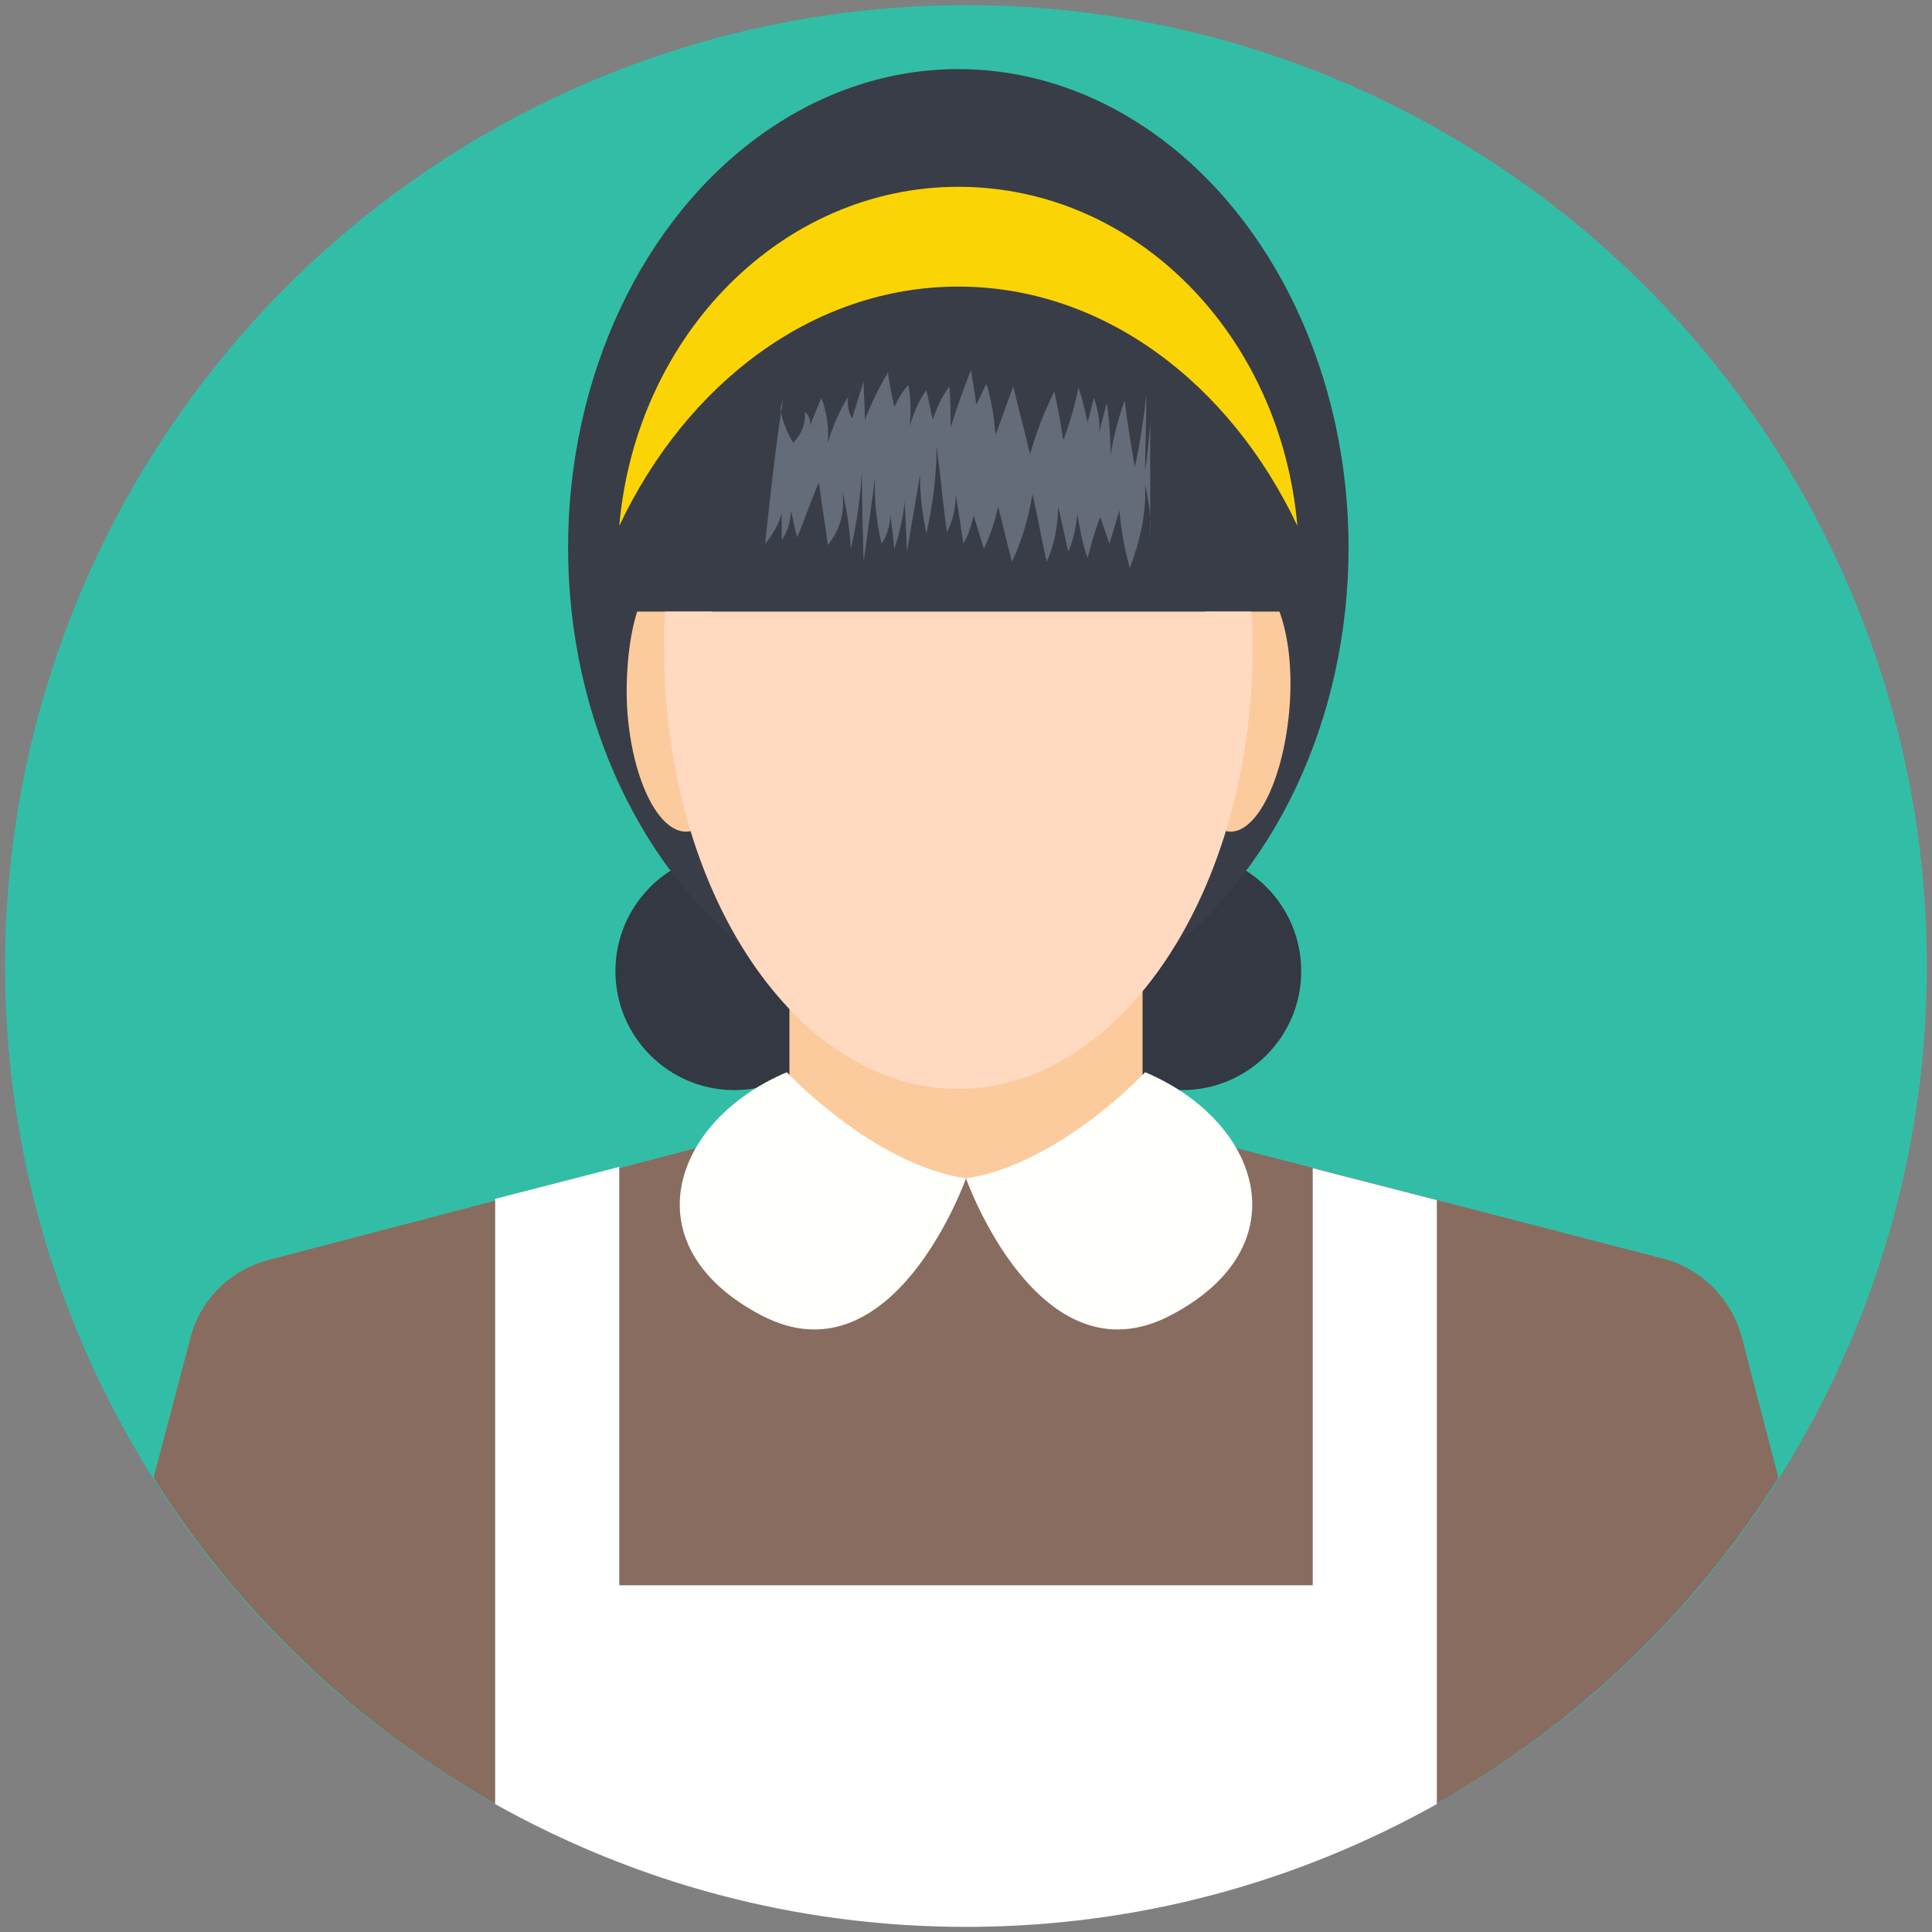
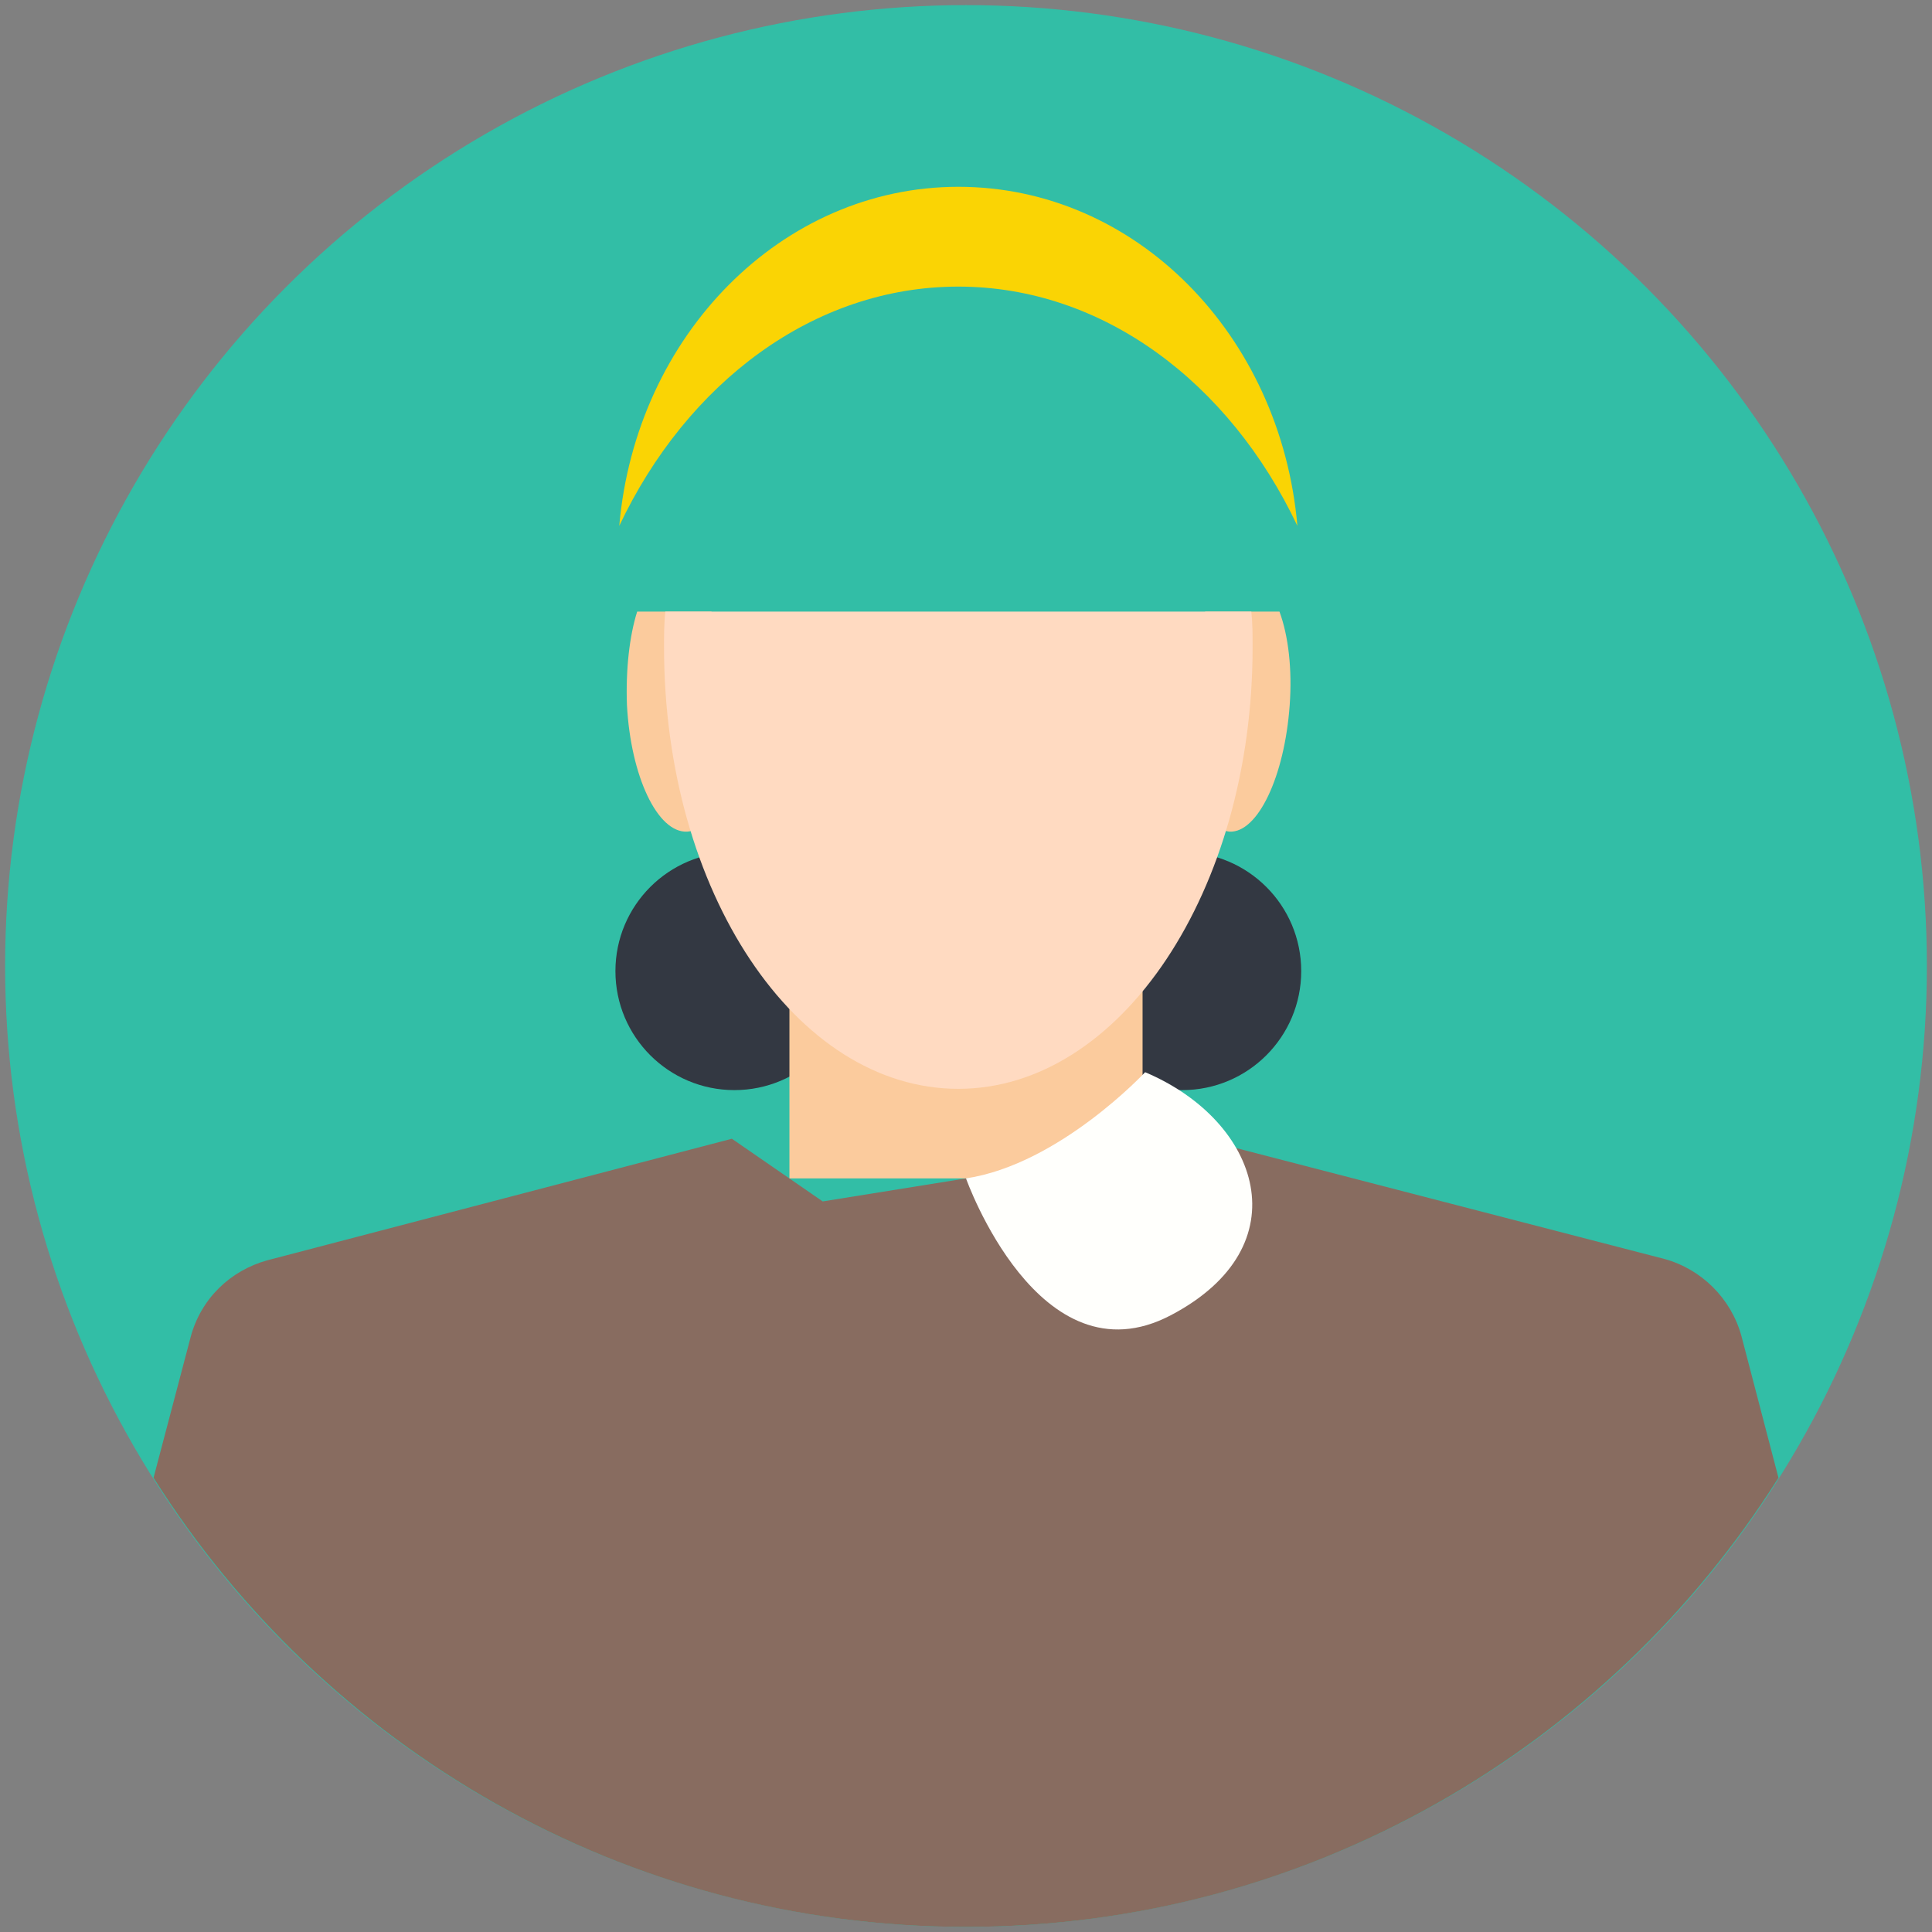
<svg xmlns="http://www.w3.org/2000/svg" id="Layer_1" viewBox="0 0 151 151">
  <rect x="0" y="0" width="151" height="151" fill="#808080" stroke="none" />
  <g>
    <circle cx="75.5" cy="75.5" fill="#29b36f" r="75.1" style="fill: rgb(50, 190, 166);" />
    <g fill="#333842">
      <circle cx="57.4" cy="75.9" r="9.3" fill="#333842" />
      <circle cx="92.4" cy="75.9" r="9.3" fill="#333842" />
    </g>
    <path d="m136.1 104.4c-.8-2.9-3.1-5.2-6-6l-36.3-9.4-7.1 4.9-11.2-1.8-11.2 1.8-7.1-4.9-36.3 9.5c-2.9.8-5.2 3-6 6l-2.9 11c13.3 21.1 36.8 35.1 63.5 35.1s50.2-14 63.5-35.1z" fill="#886c60" />
    <path d="m61.7 64.4h27.6v27.7h-27.6z" fill="#fbcb9d" />
-     <ellipse cx="74.9" cy="42.8" fill="#393d47" rx="30.5" ry="37.4" />
    <g>
      <g fill="#fbcb9d">
        <path d="m55.6 47.8h-5.8c-.6 1.9-.9 4.5-.8 7.3.3 5.6 2.4 10 4.7 9.9 2.2-.1 3.7-4.8 3.4-10.4-.1-2.6-.7-5-1.5-6.8z" fill="#fbcb9d" />
        <path d="m94.2 47.8c-.8 1.8-1.3 4.1-1.5 6.8-.3 5.6 1.2 10.2 3.4 10.4 2.2.1 4.3-4.3 4.7-9.9.2-2.8-.1-5.4-.8-7.3z" fill="#fbcb9d" />
      </g>
    </g>
-     <path d="m61.2 31.2c-.6 3.8-1 7.5-1.4 11.3.6-.7 1.1-1.6 1.3-2.4v2.1c.5-.7.7-1.5.7-2.3.2.7.3 1.4.5 2.1.6-1.4 1.1-2.9 1.7-4.3.2 1.6.5 3.3.7 4.9 1-1.2 1.4-2.8 1.1-4.3.4 1.5.6 3 .7 4.6.7-3 1-6.2.9-9.3-.1 3.4 0 6.9.1 10.3.3-2.2.6-4.4.9-6.6-.1 1.7.1 3.5.5 5.2.6-.9.8-2 .6-3.1.1 1.2.3 2.3.4 3.5.4-1.2.7-2.5.8-3.7.1 1.3.1 2.6.2 3.9.3-2 .7-4 1-6 0 1.6.2 3.1.5 4.6.5-2.2.8-4.5.8-6.8.3 2.2.5 4.5.8 6.7.5-.9.7-2 .7-3 .2 1.3.4 2.6.6 3.9.4-.7.6-1.4.8-2.2.3.9.5 1.7.8 2.6.5-1.1.9-2.2 1.1-3.3.4 1.4.7 2.9 1.1 4.3.8-1.7 1.3-3.5 1.6-5.3.4 1.8.7 3.5 1.1 5.3.6-1.3.9-2.8.9-4.3.3 1.2.5 2.3.8 3.5.4-.9.6-1.9.7-2.9.2 1.2.4 2.3.8 3.4.3-1.1.6-2.2 1-3.2.2.7.5 1.4.7 2.1.3-.9.5-1.7.8-2.6.1 1.5.4 3 .8 4.5.8-2.1 1.3-4.3 1.2-6.5.3 1.3.5 2.7.4 4.1 0-3 0-6 0-9-.1 1.3-.2 2.5-.4 3.8 0-2 .1-4 .1-6-.2 1.9-.5 3.8-.9 5.7-.3-1.7-.6-3.5-.8-5.2-.5 1.4-.9 2.9-1.1 4.3 0-1.4-.1-2.8-.3-4.1-.2.8-.4 1.5-.6 2.3.1-.9-.1-1.8-.4-2.7-.2.6-.3 1.3-.5 1.9-.2-.9-.4-1.8-.7-2.7-.3 1.4-.7 2.8-1.2 4.1-.2-1.3-.4-2.5-.7-3.8-.8 1.6-1.4 3.2-1.9 4.9-.4-1.8-.9-3.5-1.3-5.3-.5 1.3-.9 2.5-1.4 3.8-.1-1.4-.3-2.7-.7-4-.3.5-.5 1.1-.8 1.6-.1-.9-.3-1.8-.4-2.7-.6 1.5-1.1 2.9-1.6 4.5 0-1.1 0-2.1-.1-3.2-.6.8-1 1.7-1.3 2.6-.2-.8-.3-1.5-.5-2.3-.6.8-1 1.8-1.3 2.8.1-1.1.1-2.1-.1-3.2-.5.5-.8 1.1-1.1 1.7-.2-.9-.4-1.8-.5-2.7-.7 1.2-1.3 2.4-1.8 3.7 0-1-.1-2-.1-3-.3 1-.6 1.9-.9 2.9-.3-.5-.4-1.1-.3-1.7-.7 1.1-1.2 2.3-1.6 3.6.1-1.2-.1-2.4-.5-3.5-.3.7-.6 1.4-.9 2.2.1-.4-.1-.9-.4-1.1.1.9-.3 1.8-.9 2.4-.5-.8-.9-1.8-1-2.7" fill="#646b79" />
    <path d="m52 47.8c-.1.9-.1 1.9-.1 2.8 0 19.1 10.3 34.5 23 34.5s23-15.5 23-34.5c0-1 0-1.9-.1-2.8z" fill="#ffdac1" />
    <path d="m74.9 22.4c11.3 0 21.2 7.5 26.5 18.7-1.3-14.9-12.6-26.5-26.5-26.5-13.8 0-25.2 11.6-26.5 26.5 5.3-11.2 15.2-18.7 26.5-18.7z" fill="#fad404" />
    <g fill="#fffffc">
-       <path d="m61.5 83.8s6.7 7.2 14 8.3c0 0-5.7 16.1-16 10.7s-7-15.2 2-19z" fill="#fffffc" />
      <path d="m89.5 83.8s-6.7 7.2-14 8.3c0 0 5.7 16.1 16 10.7s7-15.2-2-19z" fill="#fffffc" />
    </g>
-     <path d="m102.6 123.9h-54.2v-32.7l-9.7 2.5v47.3c10.9 6.1 23.4 9.6 36.8 9.6s25.9-3.5 36.8-9.6v-47.2l-9.7-2.5z" fill="#fff" />
  </g>
</svg>